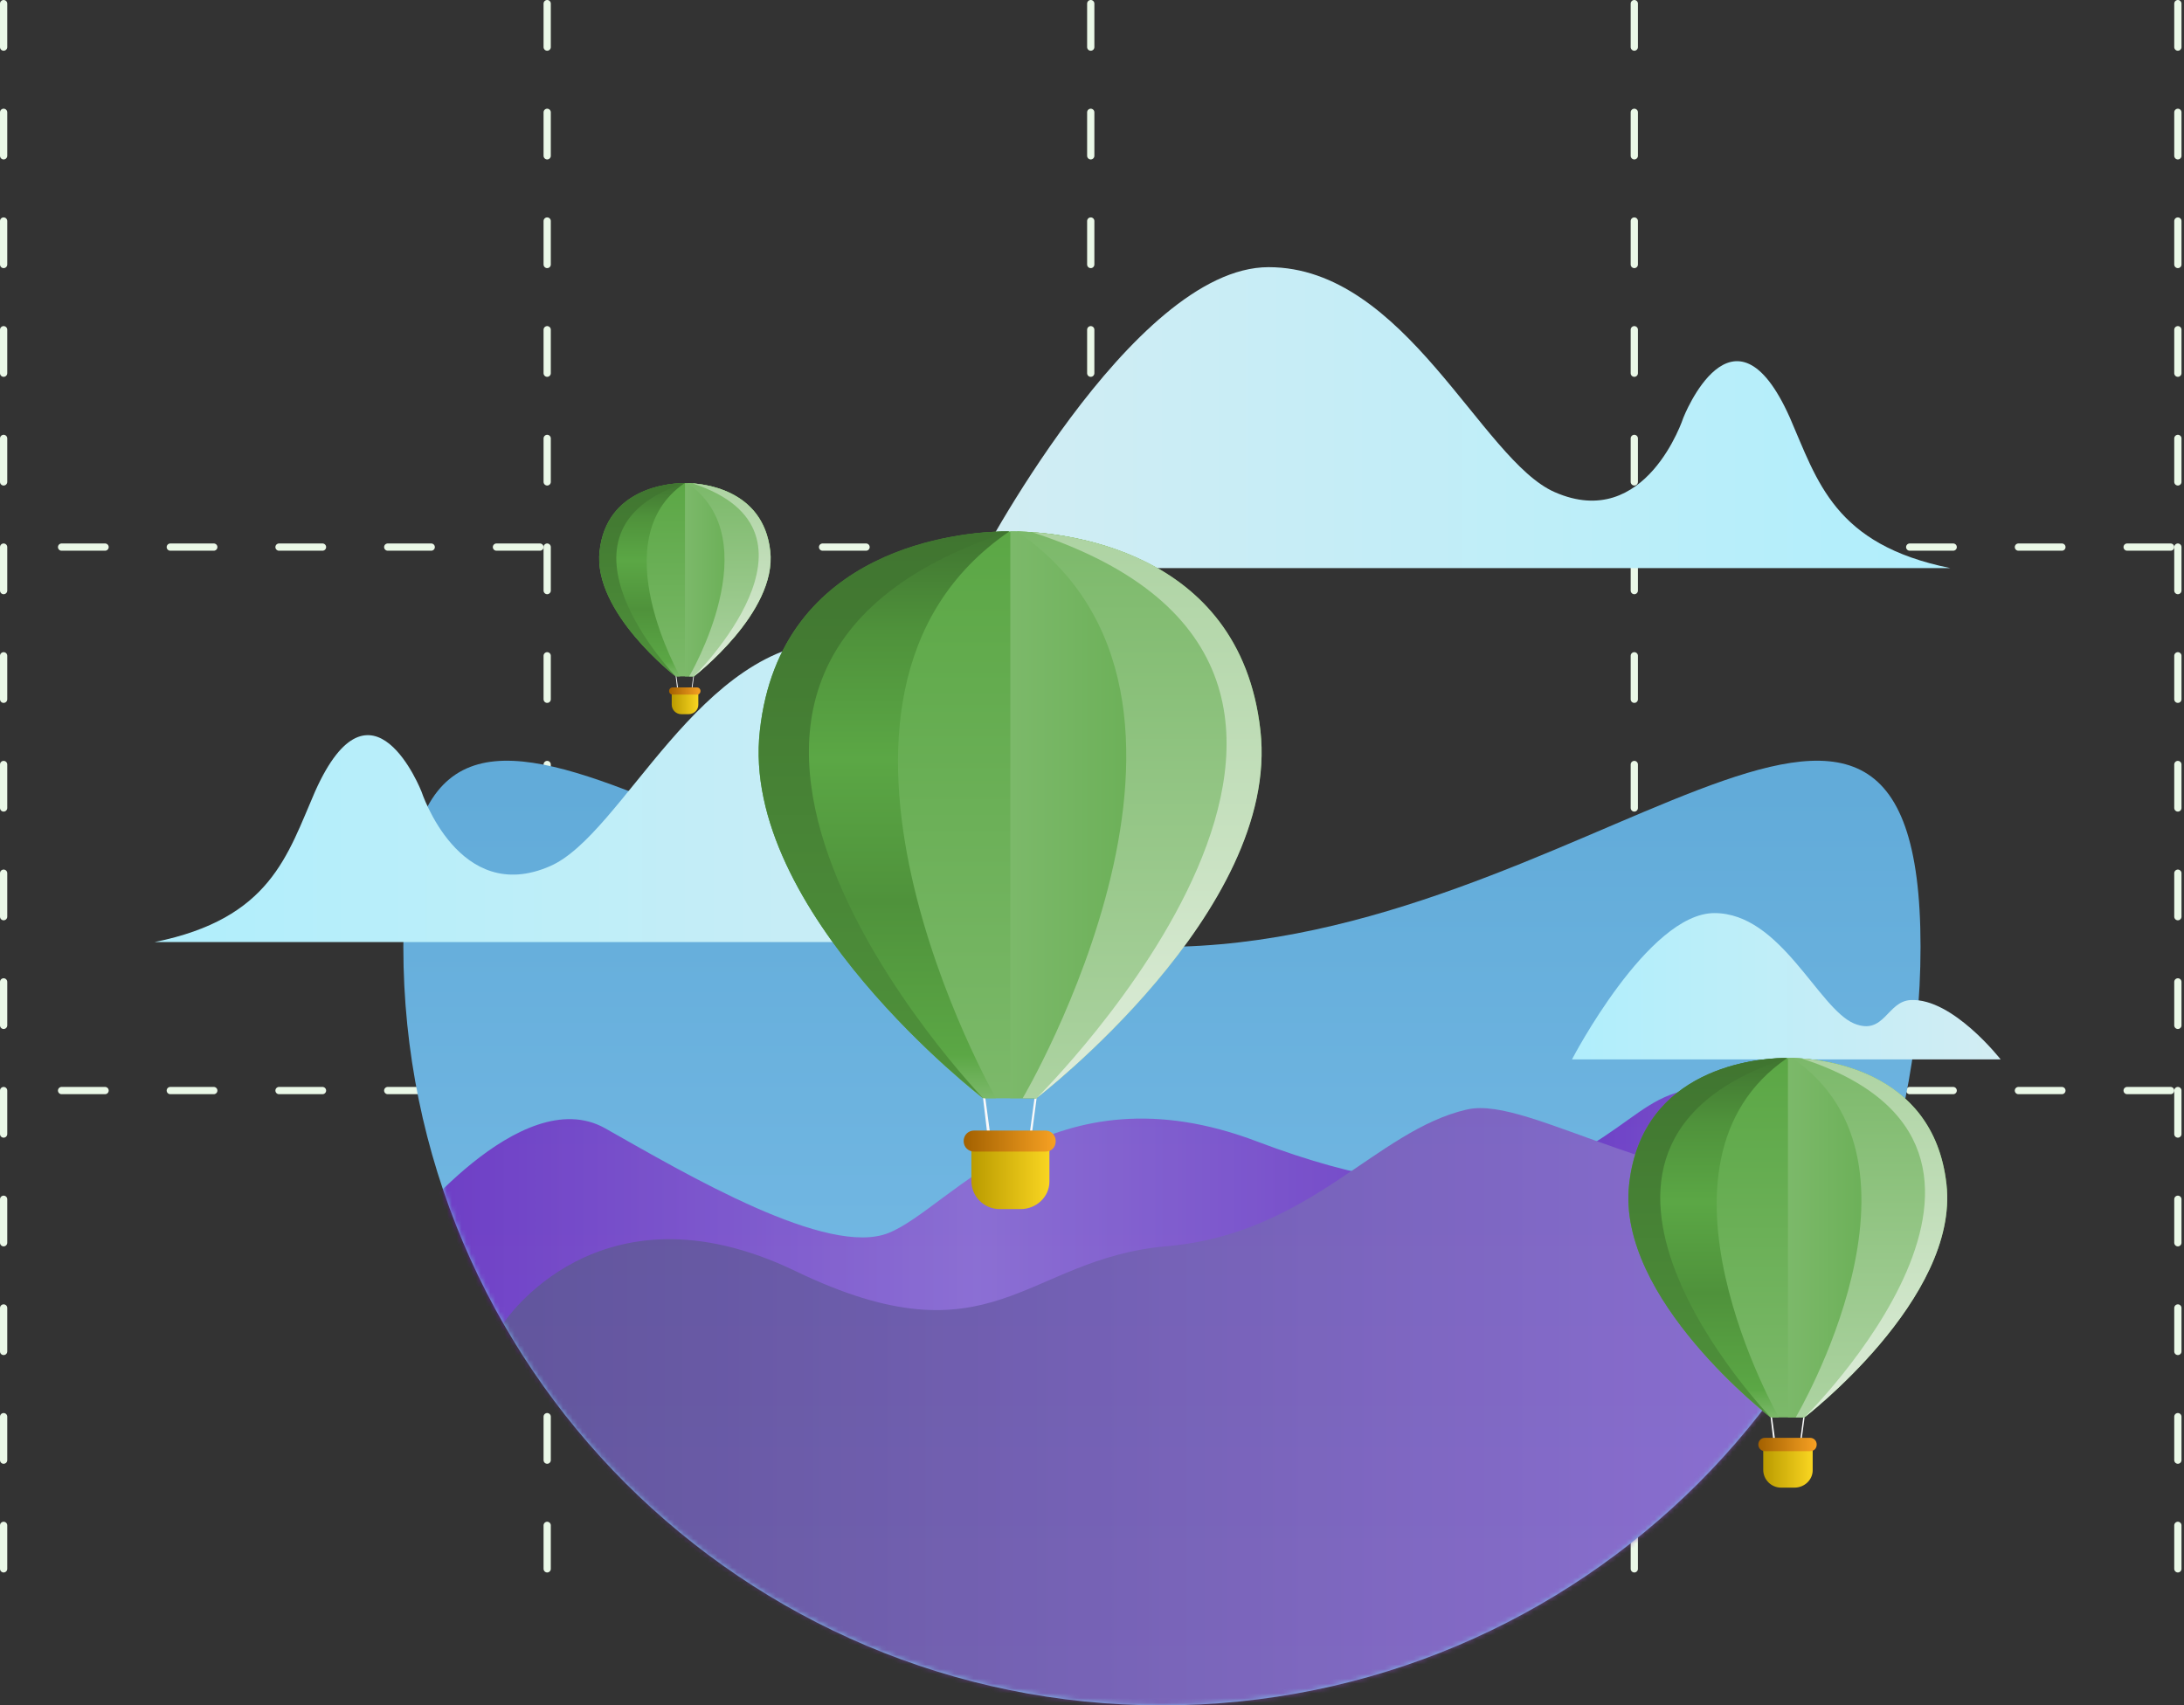
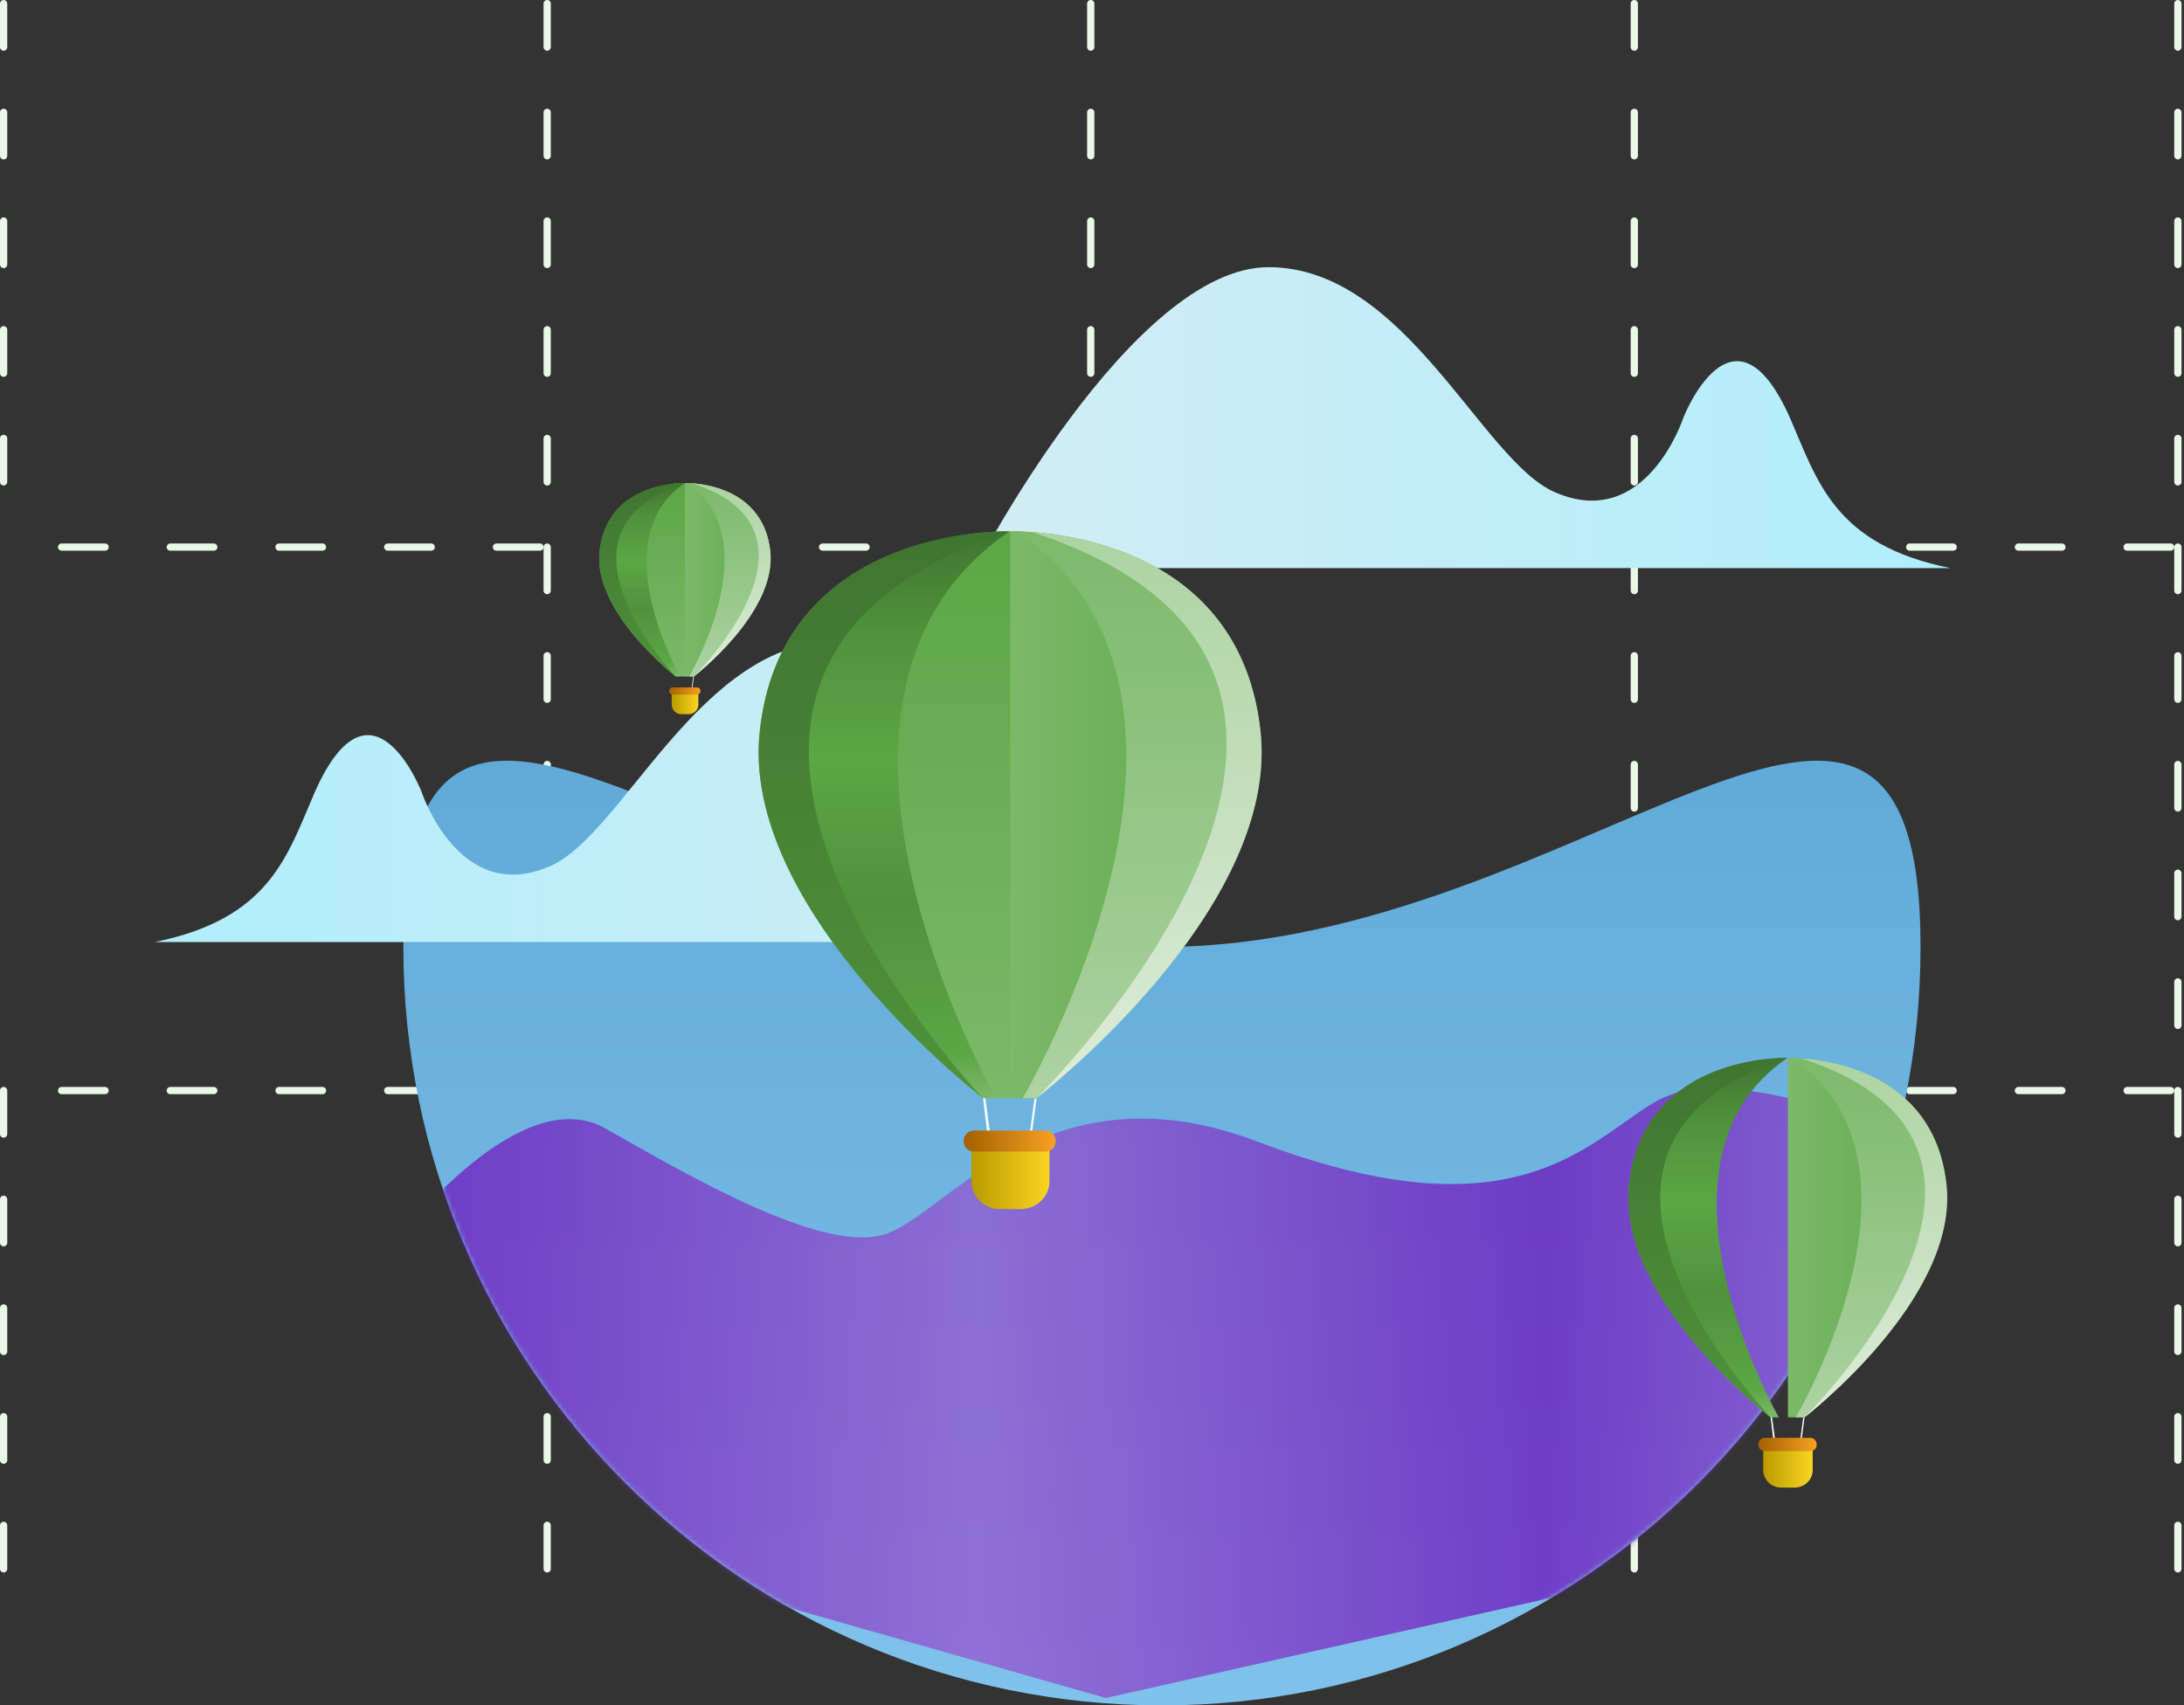
<svg xmlns="http://www.w3.org/2000/svg" width="452" height="353" viewBox="0 0 452 353" fill="none">
  <rect x="0" y="0" width="452" height="353" fill="#333333" stroke="none" />
-   <line x1="0.751" y1="113.244" x2="0.751" y2="224.239" stroke="#EAF8E7" stroke-width="1.5" stroke-linecap="round" stroke-dasharray="9 13.5" />
  <line x1="0.751" y1="0.75" x2="0.751" y2="111.745" stroke="#EAF8E7" stroke-width="1.5" stroke-linecap="round" stroke-dasharray="9 13.5" />
  <line x1="0.751" y1="225.738" x2="0.751" y2="336.733" stroke="#EAF8E7" stroke-width="1.5" stroke-linecap="round" stroke-dasharray="9 13.5" />
  <line x1="113.245" y1="113.244" x2="113.245" y2="224.239" stroke="#EAF8E7" stroke-width="1.5" stroke-linecap="round" stroke-dasharray="9 13.5" />
  <line x1="113.245" y1="0.75" x2="113.245" y2="111.745" stroke="#EAF8E7" stroke-width="1.5" stroke-linecap="round" stroke-dasharray="9 13.5" />
  <line x1="113.245" y1="225.738" x2="113.245" y2="336.733" stroke="#EAF8E7" stroke-width="1.5" stroke-linecap="round" stroke-dasharray="9 13.5" />
  <line x1="225.741" y1="113.244" x2="225.741" y2="224.239" stroke="#EAF8E7" stroke-width="1.5" stroke-linecap="round" stroke-dasharray="9 13.5" />
  <line x1="225.741" y1="0.75" x2="225.741" y2="111.745" stroke="#EAF8E7" stroke-width="1.5" stroke-linecap="round" stroke-dasharray="9 13.5" />
  <line x1="225.741" y1="225.738" x2="225.741" y2="336.733" stroke="#EAF8E7" stroke-width="1.5" stroke-linecap="round" stroke-dasharray="9 13.5" />
  <line x1="224.241" y1="113.244" x2="113.246" y2="113.244" stroke="#EAF8E7" stroke-width="1.5" stroke-linecap="round" stroke-dasharray="9 13.5" />
  <line x1="336.735" y1="113.244" x2="225.74" y2="113.244" stroke="#EAF8E7" stroke-width="1.5" stroke-linecap="round" stroke-dasharray="9 13.5" />
  <line x1="111.745" y1="113.244" x2="0.75" y2="113.244" stroke="#EAF8E7" stroke-width="1.5" stroke-linecap="round" stroke-dasharray="9 13.5" />
  <line x1="224.241" y1="225.738" x2="113.246" y2="225.738" stroke="#EAF8E7" stroke-width="1.5" stroke-linecap="round" stroke-dasharray="9 13.5" />
  <line x1="336.735" y1="225.738" x2="225.74" y2="225.738" stroke="#EAF8E7" stroke-width="1.5" stroke-linecap="round" stroke-dasharray="9 13.5" />
  <line x1="111.745" y1="225.738" x2="0.75" y2="225.738" stroke="#EAF8E7" stroke-width="1.5" stroke-linecap="round" stroke-dasharray="9 13.5" />
  <line x1="338.235" y1="113.244" x2="338.235" y2="224.239" stroke="#EAF8E7" stroke-width="1.5" stroke-linecap="round" stroke-dasharray="9 13.5" />
  <line x1="338.235" y1="0.75" x2="338.235" y2="111.745" stroke="#EAF8E7" stroke-width="1.5" stroke-linecap="round" stroke-dasharray="9 13.5" />
  <line x1="338.235" y1="225.738" x2="338.235" y2="336.733" stroke="#EAF8E7" stroke-width="1.5" stroke-linecap="round" stroke-dasharray="9 13.5" />
  <line x1="449.231" y1="113.244" x2="338.236" y2="113.244" stroke="#EAF8E7" stroke-width="1.5" stroke-linecap="round" stroke-dasharray="9 13.5" />
  <line x1="449.231" y1="225.738" x2="338.236" y2="225.738" stroke="#EAF8E7" stroke-width="1.5" stroke-linecap="round" stroke-dasharray="9 13.5" />
  <line x1="450.731" y1="113.244" x2="450.731" y2="224.239" stroke="#EAF8E7" stroke-width="1.5" stroke-linecap="round" stroke-dasharray="9 13.5" />
  <line x1="450.731" y1="0.75" x2="450.731" y2="111.745" stroke="#EAF8E7" stroke-width="1.5" stroke-linecap="round" stroke-dasharray="9 13.5" />
  <line x1="450.731" y1="225.738" x2="450.731" y2="336.733" stroke="#EAF8E7" stroke-width="1.5" stroke-linecap="round" stroke-dasharray="9 13.5" />
  <path d="M397.474 196.001C397.474 282.71 327.183 353.001 240.474 353.001C153.766 353.001 83.475 282.71 83.475 196.001C83.475 109.293 153.766 196.003 240.474 196.003C327.183 196.003 397.474 109.293 397.474 196.001Z" fill="url(#paint0_linear_251_291)" />
  <g opacity="0.7">
    <mask id="mask0_251_291" style="mask-type:alpha" maskUnits="userSpaceOnUse" x="83" y="39" width="315" height="314">
      <circle cx="240.474" cy="196" r="157" fill="url(#paint1_linear_251_291)" />
    </mask>
    <g mask="url(#mask0_251_291)">
      <path d="M334.514 233.519C321.063 242.947 303.23 252.618 260.303 236.332C217.662 220.046 196.826 250.05 183.948 255.193C171.356 260.335 142.351 243.23 125.181 233.516C107.723 223.802 83.474 255.193 83.474 255.193L134.949 324.688L228.854 351.478L355.435 322.972L402.28 236.335C349.623 219.764 347.964 224.09 334.514 233.519Z" fill="url(#paint2_linear_251_291)" />
-       <path d="M229.321 353.428C250.78 354.638 263.014 353.753 283.799 348.281C305.968 342.444 317.768 335.409 336.132 321.687C352.169 309.704 360.939 301.801 372.165 285.225C381.325 271.7 390.181 247.475 390.181 247.475C345.537 248.618 316.926 226.634 303.628 229.653C284.754 233.942 271.192 255.393 241.429 257.965C211.952 260.536 205.569 282.827 164.645 263.112C123.721 243.398 104.064 274.071 104.064 274.071C104.064 274.071 111.387 287.431 117.362 295.09C126.693 307.05 133.659 312.425 145.673 321.687C159.189 332.106 166.997 338.473 182.993 344.42C199.979 350.735 211.228 352.409 229.321 353.428Z" fill="url(#paint3_linear_251_291)" />
    </g>
  </g>
  <path d="M32 194.997H233.758C233.758 194.997 201.419 132.711 173.087 132.711C144.755 132.711 129.016 172.711 113.848 179.283C94.96 187.569 87.233 163.854 87.233 163.854C87.233 163.854 76.93 137.569 65.197 163.854C59.473 176.997 56.039 190.14 32 194.997Z" fill="url(#paint4_linear_251_291)" />
  <path d="M403.626 117.587H201.868C201.868 117.587 234.207 55.301 262.539 55.301C290.87 55.301 306.61 95.301 321.778 101.872C340.666 110.158 348.393 86.444 348.393 86.444C348.393 86.444 358.695 60.158 370.429 86.444C376.153 99.587 379.587 112.729 403.626 117.587Z" fill="url(#paint5_linear_251_291)" />
-   <path d="M395.45 207.002C390.497 207.245 390.013 214.431 383.717 211.86C376.276 208.717 368.549 189.002 354.812 189.002C341.076 189.002 325.336 219.288 325.336 219.288H414.052C414.052 219.288 404.146 206.577 395.45 207.002Z" fill="url(#paint6_linear_251_291)" />
  <path d="M367.036 298.355L366.299 292.096H366.575L367.405 298.263L367.036 298.355Z" fill="#F9F9FA" />
  <path d="M372.795 298.514L372.518 298.422L373.348 292.254H373.624L372.795 298.514Z" fill="#F9F9FA" />
-   <path d="M370.028 293.385H373.44C373.44 293.385 405.432 268.808 402.851 245.152C399.808 217.998 370.028 219.01 370.028 219.01C370.028 219.01 340.341 217.998 337.298 245.152C334.624 268.808 366.709 293.385 366.709 293.385H370.028Z" fill="url(#paint7_linear_251_291)" />
  <path d="M402.759 245.147C400.086 220.846 376.022 219.097 370.951 219.005H370.029V293.38H373.441C373.348 293.38 405.433 268.803 402.759 245.147Z" fill="url(#paint8_linear_251_291)" />
  <path d="M402.717 245.147C400.044 220.846 375.98 219.097 370.909 219.005C402.717 240.729 371.647 293.38 371.647 293.38H373.446C373.353 293.38 405.391 268.803 402.717 245.147Z" fill="url(#paint9_linear_251_291)" />
  <path d="M402.842 245.147C400.168 220.846 376.105 219.097 371.034 219.005L372.878 219.097C429.948 237.691 373.485 293.351 373.485 293.351C373.485 293.351 405.516 268.803 402.842 245.147Z" fill="url(#paint10_linear_251_291)" />
  <path d="M337.165 245.148C339.839 220.847 363.902 219.098 368.973 219.006H369.895C338.087 240.73 368.144 293.381 368.144 293.381H366.392C366.484 293.381 334.491 268.804 337.165 245.148Z" fill="url(#paint11_linear_251_291)" />
  <path d="M337.165 245.148C339.839 220.847 363.903 219.098 368.974 219.006H369.896C312.825 237.6 366.437 293.352 366.437 293.352C366.437 293.352 334.492 268.804 337.165 245.148Z" fill="url(#paint12_linear_251_291)" />
  <path d="M371.372 307.928H368.606C366.578 307.928 364.918 306.271 364.918 304.246V299.644H375.152V304.338C375.152 306.271 373.492 307.928 371.372 307.928Z" fill="url(#paint13_linear_251_291)" />
  <path d="M374.598 300.378H365.286C364.548 300.378 363.903 299.826 363.903 298.997C363.903 298.261 364.456 297.617 365.286 297.617H374.598C375.335 297.617 375.981 298.169 375.981 298.997C375.981 299.826 375.427 300.378 374.598 300.378Z" fill="url(#paint14_linear_251_291)" />
-   <path d="M140.157 142.682L139.76 139.315H139.909L140.356 142.633L140.157 142.682Z" fill="#F9F9FA" />
  <path d="M143.254 142.768L143.105 142.719L143.552 139.401H143.701L143.254 142.768Z" fill="#F9F9FA" />
  <path d="M141.765 140.011H143.599C143.599 140.011 160.808 126.791 159.42 114.067C157.783 99.461 141.765 100.006 141.765 100.006C141.765 100.006 125.796 99.461 124.159 114.067C122.721 126.791 139.979 140.011 139.979 140.011H141.765Z" fill="url(#paint15_linear_251_291)" />
  <path d="M159.371 114.064C157.932 100.993 144.989 100.052 142.261 100.003H141.765V140.009H143.6C143.55 140.009 160.809 126.789 159.371 114.064Z" fill="url(#paint16_linear_251_291)" />
  <path d="M159.349 114.064C157.911 100.993 144.967 100.052 142.24 100.003C159.349 111.688 142.636 140.009 142.636 140.009H143.604C143.554 140.009 160.787 126.789 159.349 114.064Z" fill="url(#paint17_linear_251_291)" />
  <path d="M159.416 114.064C157.977 100.993 145.034 100.052 142.306 100.003L143.298 100.052C173.996 110.054 143.625 139.993 143.625 139.993C143.625 139.993 160.854 126.789 159.416 114.064Z" fill="url(#paint18_linear_251_291)" />
  <path d="M124.089 114.065C125.527 100.994 138.47 100.053 141.198 100.003H141.694C124.584 111.688 140.752 140.009 140.752 140.009H139.809C139.859 140.009 122.65 126.789 124.089 114.065Z" fill="url(#paint19_linear_251_291)" />
  <path d="M124.089 114.065C125.527 100.994 138.471 100.053 141.198 100.003H141.694C110.996 110.005 139.834 139.993 139.834 139.993C139.834 139.993 122.65 126.789 124.089 114.065Z" fill="url(#paint20_linear_251_291)" />
  <path d="M142.49 147.833H141.003C139.911 147.833 139.019 146.942 139.019 145.853V143.377H144.524V145.902C144.524 146.942 143.631 147.833 142.49 147.833Z" fill="url(#paint21_linear_251_291)" />
  <path d="M144.225 143.776H139.217C138.82 143.776 138.473 143.479 138.473 143.034C138.473 142.638 138.77 142.291 139.217 142.291H144.225C144.622 142.291 144.969 142.588 144.969 143.034C144.969 143.479 144.672 143.776 144.225 143.776Z" fill="url(#paint22_linear_251_291)" />
  <path d="M204.381 235.163L203.218 225.29H203.654L204.963 235.018L204.381 235.163Z" fill="#F9F9FA" />
  <path d="M213.463 235.418L213.027 235.273L214.336 225.545H214.772L213.463 235.418Z" fill="#F9F9FA" />
  <path d="M209.095 227.335H214.476C214.476 227.335 264.941 188.567 260.869 151.252C256.07 108.419 209.095 110.016 209.095 110.016C209.095 110.016 162.265 108.419 157.466 151.252C153.248 188.567 203.859 227.335 203.859 227.335H209.095Z" fill="url(#paint23_linear_251_291)" />
  <path d="M260.725 151.244C256.508 112.912 218.55 110.153 210.551 110.008H209.096V227.327H214.477C214.332 227.327 264.943 188.56 260.725 151.244Z" fill="url(#paint24_linear_251_291)" />
  <path d="M260.662 151.244C256.445 112.912 218.487 110.153 210.488 110.008C260.662 144.275 211.651 227.327 211.651 227.327H214.489C214.343 227.327 264.88 188.56 260.662 151.244Z" fill="url(#paint25_linear_251_291)" />
  <path d="M260.857 151.244C256.64 112.912 218.681 110.153 210.683 110.008L213.591 110.153C303.615 139.483 214.549 227.281 214.549 227.281C214.549 227.281 265.075 188.56 260.857 151.244Z" fill="url(#paint26_linear_251_291)" />
  <path d="M157.258 151.244C161.476 112.912 199.434 110.153 207.433 110.008H208.887C158.713 144.275 206.124 227.327 206.124 227.327H203.361C203.506 227.327 153.041 188.56 157.258 151.244Z" fill="url(#paint27_linear_251_291)" />
  <path d="M157.259 151.244C161.476 112.912 199.435 110.153 207.433 110.008H208.888C118.864 139.338 203.432 227.281 203.432 227.281C203.432 227.281 153.041 188.56 157.259 151.244Z" fill="url(#paint28_linear_251_291)" />
  <path d="M211.222 250.268H206.859C203.66 250.268 201.042 247.654 201.042 244.46V237.2H217.185V244.605C217.185 247.654 214.567 250.268 211.222 250.268Z" fill="url(#paint29_linear_251_291)" />
  <path d="M216.308 238.367H201.619C200.456 238.367 199.438 237.496 199.438 236.189C199.438 235.028 200.31 234.011 201.619 234.011H216.308C217.472 234.011 218.49 234.882 218.49 236.189C218.49 237.496 217.617 238.367 216.308 238.367Z" fill="url(#paint30_linear_251_291)" />
  <defs>
    <linearGradient id="paint0_linear_251_291" x1="240.474" y1="39.001" x2="240.474" y2="353.001" gradientUnits="userSpaceOnUse">
      <stop stop-color="#4E9CCD" />
      <stop offset="1" stop-color="#80C2EB" />
    </linearGradient>
    <linearGradient id="paint1_linear_251_291" x1="240.474" y1="39" x2="240.474" y2="353" gradientUnits="userSpaceOnUse">
      <stop stop-color="#4E9CCD" />
      <stop offset="1" stop-color="#80C2EB" />
    </linearGradient>
    <linearGradient id="paint2_linear_251_291" x1="83.551" y1="288.861" x2="402.436" y2="288.861" gradientUnits="userSpaceOnUse">
      <stop stop-color="#6B08B9" />
      <stop offset="0.372" stop-color="#9650CD" />
      <stop offset="0.741" stop-color="#6B08B9" />
      <stop offset="1" stop-color="#9650CD" />
    </linearGradient>
    <linearGradient id="paint3_linear_251_291" x1="110.533" y1="292.931" x2="388.157" y2="292.931" gradientUnits="userSpaceOnUse">
      <stop stop-color="#5B2C80" />
      <stop offset="1" stop-color="#9650CD" />
    </linearGradient>
    <linearGradient id="paint4_linear_251_291" x1="32" y1="163.946" x2="233.799" y2="163.946" gradientUnits="userSpaceOnUse">
      <stop stop-color="#B0EEFC" />
      <stop offset="1" stop-color="#D2EDF3" />
    </linearGradient>
    <linearGradient id="paint5_linear_251_291" x1="403.626" y1="86.535" x2="201.827" y2="86.535" gradientUnits="userSpaceOnUse">
      <stop stop-color="#B0EEFC" />
      <stop offset="1" stop-color="#D2EDF3" />
    </linearGradient>
    <linearGradient id="paint6_linear_251_291" x1="325.262" y1="204.187" x2="414.082" y2="204.187" gradientUnits="userSpaceOnUse">
      <stop stop-color="#B0EEFC" />
      <stop offset="1" stop-color="#D2EDF3" />
    </linearGradient>
    <linearGradient id="paint7_linear_251_291" x1="370.073" y1="293.397" x2="370.073" y2="219.01" gradientUnits="userSpaceOnUse">
      <stop stop-color="#7CB96A" />
      <stop offset="1" stop-color="#5BA745" />
    </linearGradient>
    <linearGradient id="paint8_linear_251_291" x1="369.982" y1="256.201" x2="402.935" y2="256.201" gradientUnits="userSpaceOnUse">
      <stop stop-color="#7CB96A" />
      <stop offset="1" stop-color="#5BA745" />
    </linearGradient>
    <linearGradient id="paint9_linear_251_291" x1="386.883" y1="293.392" x2="386.883" y2="219.011" gradientUnits="userSpaceOnUse">
      <stop stop-color="#ADD3A2" />
      <stop offset="1" stop-color="#7CB96A" />
    </linearGradient>
    <linearGradient id="paint10_linear_251_291" x1="386.885" y1="293.392" x2="386.885" y2="219.011" gradientUnits="userSpaceOnUse">
      <stop stop-color="#DEEDDA" />
      <stop offset="1" stop-color="#ADD3A2" />
    </linearGradient>
    <linearGradient id="paint11_linear_251_291" x1="353.464" y1="293.393" x2="353.464" y2="219.012" gradientUnits="userSpaceOnUse">
      <stop stop-color="#7CB96A" />
      <stop offset="0.077" stop-color="#5BA745" />
      <stop offset="0.347" stop-color="#4F923B" />
      <stop offset="0.599" stop-color="#5BA745" />
      <stop offset="0.824" stop-color="#4F923B" />
      <stop offset="1" stop-color="#407530" />
    </linearGradient>
    <linearGradient id="paint12_linear_251_291" x1="353.464" y1="293.393" x2="353.464" y2="219.012" gradientUnits="userSpaceOnUse">
      <stop stop-color="#4F923B" />
      <stop offset="1" stop-color="#407530" />
    </linearGradient>
    <linearGradient id="paint13_linear_251_291" x1="364.919" y1="303.711" x2="375.114" y2="303.711" gradientUnits="userSpaceOnUse">
      <stop stop-color="#BA9B00" />
      <stop offset="1" stop-color="#F9D521" />
    </linearGradient>
    <linearGradient id="paint14_linear_251_291" x1="363.97" y1="299.077" x2="375.982" y2="299.077" gradientUnits="userSpaceOnUse">
      <stop stop-color="#A36100" />
      <stop offset="1" stop-color="#F7A123" />
    </linearGradient>
    <linearGradient id="paint15_linear_251_291" x1="141.789" y1="140.018" x2="141.789" y2="100.006" gradientUnits="userSpaceOnUse">
      <stop stop-color="#7CB96A" />
      <stop offset="1" stop-color="#5BA745" />
    </linearGradient>
    <linearGradient id="paint16_linear_251_291" x1="141.74" y1="120.011" x2="159.465" y2="120.011" gradientUnits="userSpaceOnUse">
      <stop stop-color="#7CB96A" />
      <stop offset="1" stop-color="#5BA745" />
    </linearGradient>
    <linearGradient id="paint17_linear_251_291" x1="150.832" y1="140.015" x2="150.832" y2="100.006" gradientUnits="userSpaceOnUse">
      <stop stop-color="#ADD3A2" />
      <stop offset="1" stop-color="#7CB96A" />
    </linearGradient>
    <linearGradient id="paint18_linear_251_291" x1="150.832" y1="140.015" x2="150.832" y2="100.006" gradientUnits="userSpaceOnUse">
      <stop stop-color="#DEEDDA" />
      <stop offset="1" stop-color="#ADD3A2" />
    </linearGradient>
    <linearGradient id="paint19_linear_251_291" x1="132.855" y1="140.016" x2="132.855" y2="100.006" gradientUnits="userSpaceOnUse">
      <stop stop-color="#7CB96A" />
      <stop offset="0.077" stop-color="#5BA745" />
      <stop offset="0.347" stop-color="#4F923B" />
      <stop offset="0.599" stop-color="#5BA745" />
      <stop offset="0.824" stop-color="#4F923B" />
      <stop offset="1" stop-color="#407530" />
    </linearGradient>
    <linearGradient id="paint20_linear_251_291" x1="132.855" y1="140.016" x2="132.855" y2="100.006" gradientUnits="userSpaceOnUse">
      <stop stop-color="#4F923B" />
      <stop offset="1" stop-color="#407530" />
    </linearGradient>
    <linearGradient id="paint21_linear_251_291" x1="139.019" y1="145.565" x2="144.503" y2="145.565" gradientUnits="userSpaceOnUse">
      <stop stop-color="#BA9B00" />
      <stop offset="1" stop-color="#F9D521" />
    </linearGradient>
    <linearGradient id="paint22_linear_251_291" x1="138.509" y1="143.077" x2="144.97" y2="143.077" gradientUnits="userSpaceOnUse">
      <stop stop-color="#A36100" />
      <stop offset="1" stop-color="#F7A123" />
    </linearGradient>
    <linearGradient id="paint23_linear_251_291" x1="209.165" y1="227.355" x2="209.165" y2="110.016" gradientUnits="userSpaceOnUse">
      <stop stop-color="#7CB96A" />
      <stop offset="1" stop-color="#5BA745" />
    </linearGradient>
    <linearGradient id="paint24_linear_251_291" x1="209.022" y1="168.682" x2="261.002" y2="168.682" gradientUnits="userSpaceOnUse">
      <stop stop-color="#7CB96A" />
      <stop offset="1" stop-color="#5BA745" />
    </linearGradient>
    <linearGradient id="paint25_linear_251_291" x1="235.686" y1="227.347" x2="235.686" y2="110.016" gradientUnits="userSpaceOnUse">
      <stop stop-color="#ADD3A2" />
      <stop offset="1" stop-color="#7CB96A" />
    </linearGradient>
    <linearGradient id="paint26_linear_251_291" x1="235.686" y1="227.347" x2="235.686" y2="110.016" gradientUnits="userSpaceOnUse">
      <stop stop-color="#DEEDDA" />
      <stop offset="1" stop-color="#ADD3A2" />
    </linearGradient>
    <linearGradient id="paint27_linear_251_291" x1="182.968" y1="227.347" x2="182.968" y2="110.016" gradientUnits="userSpaceOnUse">
      <stop stop-color="#7CB96A" />
      <stop offset="0.077" stop-color="#5BA745" />
      <stop offset="0.347" stop-color="#4F923B" />
      <stop offset="0.599" stop-color="#5BA745" />
      <stop offset="0.824" stop-color="#4F923B" />
      <stop offset="1" stop-color="#407530" />
    </linearGradient>
    <linearGradient id="paint28_linear_251_291" x1="182.968" y1="227.347" x2="182.968" y2="110.016" gradientUnits="userSpaceOnUse">
      <stop stop-color="#4F923B" />
      <stop offset="1" stop-color="#407530" />
    </linearGradient>
    <linearGradient id="paint29_linear_251_291" x1="201.044" y1="243.617" x2="217.126" y2="243.617" gradientUnits="userSpaceOnUse">
      <stop stop-color="#BA9B00" />
      <stop offset="1" stop-color="#F9D521" />
    </linearGradient>
    <linearGradient id="paint30_linear_251_291" x1="199.544" y1="236.315" x2="218.492" y2="236.315" gradientUnits="userSpaceOnUse">
      <stop stop-color="#A36100" />
      <stop offset="1" stop-color="#F7A123" />
    </linearGradient>
  </defs>
</svg>